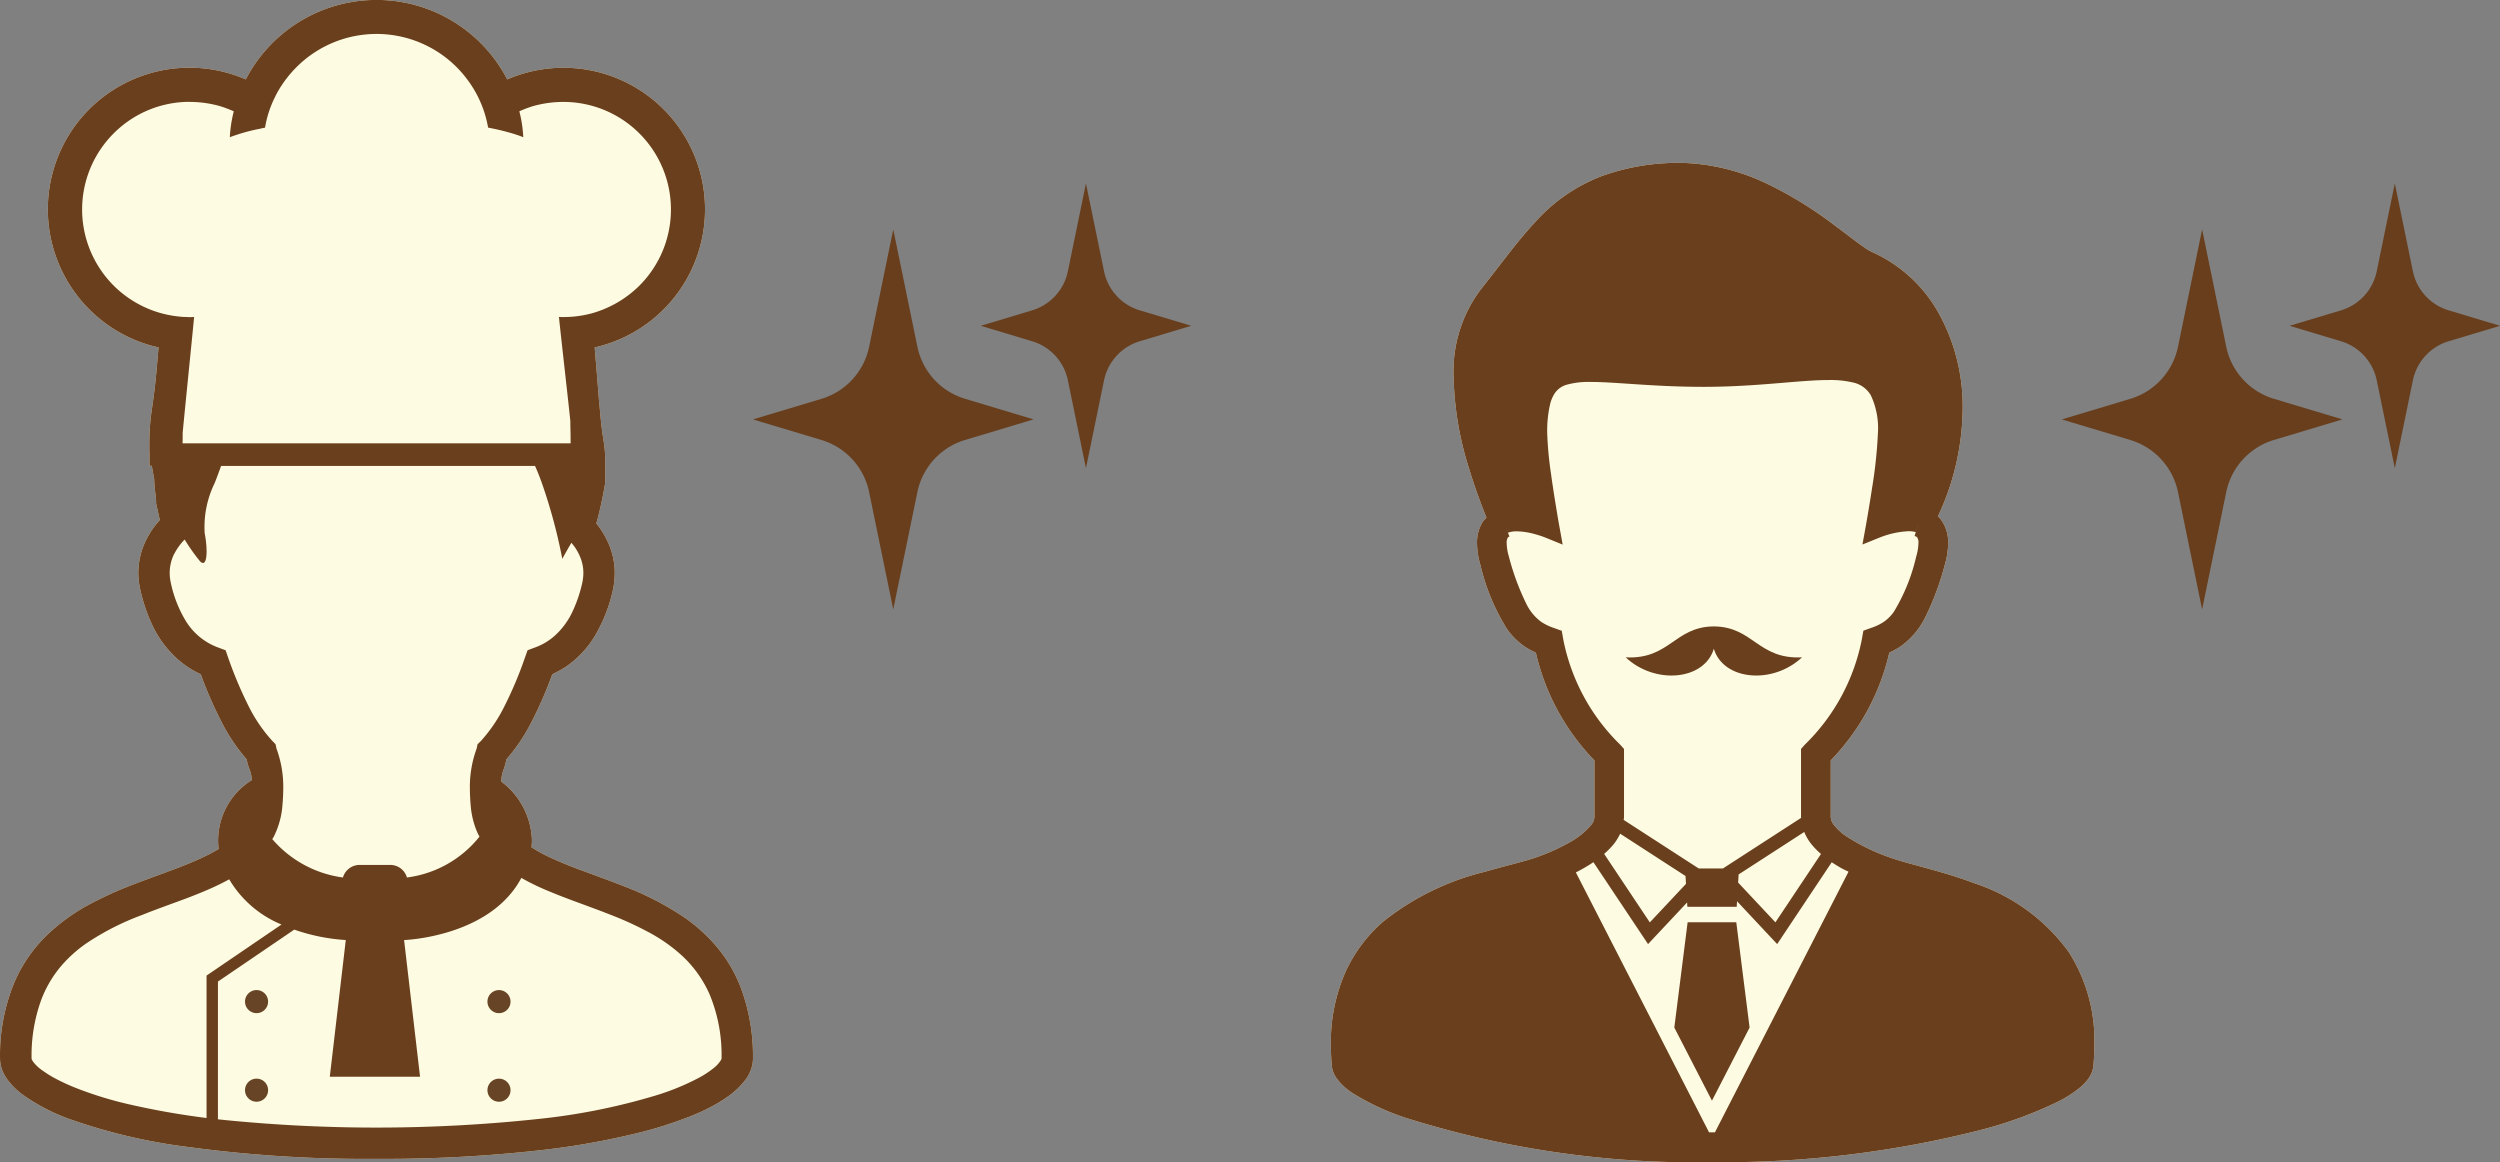
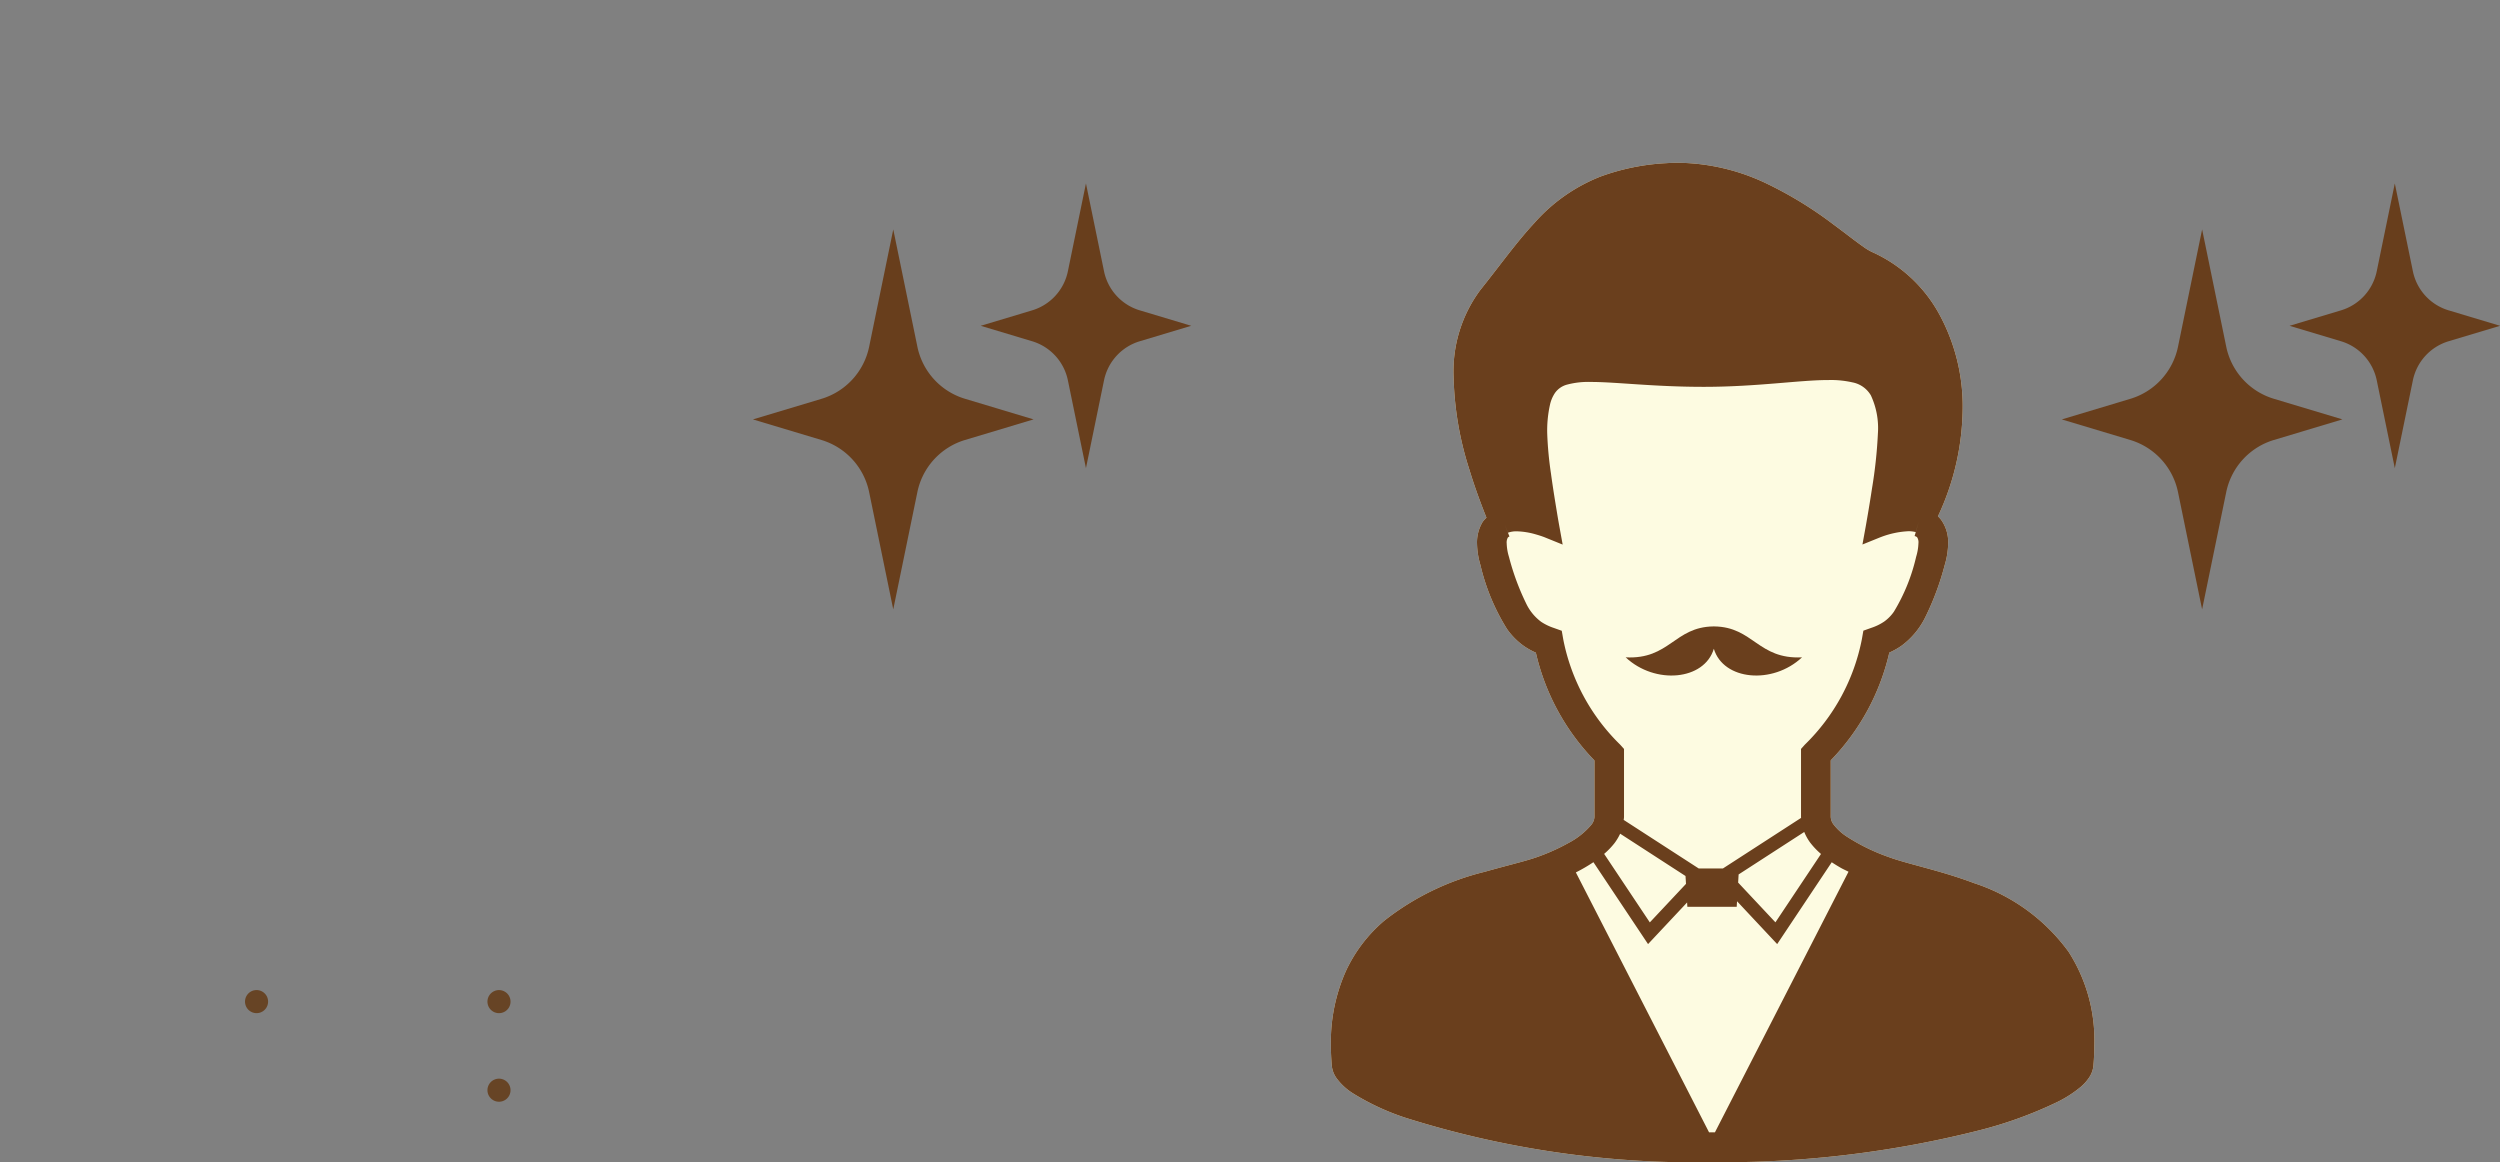
<svg xmlns="http://www.w3.org/2000/svg" width="153.63" height="71.406" viewBox="0 0 153.63 71.406">
  <rect x="0" y="0" width="153.63" height="71.406" fill="#808080" stroke="none" />
  <g id="img-after" transform="translate(-1043.185 -1282)">
    <g id="グループ_481" data-name="グループ 481" transform="translate(44.312)">
      <g id="グループ_465" data-name="グループ 465" transform="translate(1080.659 1292)">
        <path id="パス_5688" data-name="パス 5688" d="M434.157,278.633a11.653,11.653,0,0,0-5.83-4.23c-1.058-.4-2.092-.692-3-.941s-1.7-.457-2.23-.657a12.1,12.1,0,0,1-2.6-1.274,3.207,3.207,0,0,1-.759-.694.839.839,0,0,1-.2-.491v-3.481a14.012,14.012,0,0,0,3.6-6.623,4.413,4.413,0,0,0,.721-.4,4.816,4.816,0,0,0,1.492-1.777,16.874,16.874,0,0,0,1.192-3.205,4.946,4.946,0,0,0,.212-1.337,2.376,2.376,0,0,0-.436-1.445,2.163,2.163,0,0,0-.192-.211,15.9,15.9,0,0,0,1.519-6.608,11.817,11.817,0,0,0-1.476-5.88,8.8,8.8,0,0,0-4.109-3.761,3.564,3.564,0,0,1-.552-.339c-.451-.313-1.063-.8-1.793-1.337a23.846,23.846,0,0,0-4.069-2.5,12.9,12.9,0,0,0-5.469-1.3c-.251,0-.5.007-.759.025a13.8,13.8,0,0,0-4.011.815,10.588,10.588,0,0,0-4.08,2.858c-1.114,1.2-2.1,2.592-3.323,4.12a8.374,8.374,0,0,0-1.643,5.338,20.052,20.052,0,0,0,.964,5.68c.361,1.189.757,2.222,1.056,2.974a1.926,1.926,0,0,0-.23.254,2.432,2.432,0,0,0-.35,1.325,4.928,4.928,0,0,0,.211,1.335,12.985,12.985,0,0,0,1.634,3.93,4.319,4.319,0,0,0,1.05,1.052,4.474,4.474,0,0,0,.721.4,14.012,14.012,0,0,0,3.6,6.623v3.481a.848.848,0,0,1-.214.5,4.7,4.7,0,0,1-1.383,1.09,12.419,12.419,0,0,1-1.938.869c-.725.257-1.894.526-3.2.9a16.224,16.224,0,0,0-6.186,3.011,9.049,9.049,0,0,0-2.357,3.1,10.716,10.716,0,0,0-.919,4.53q0,.612.055,1.266a1.605,1.605,0,0,0,.28.76,3.656,3.656,0,0,0,1.039.96,15.012,15.012,0,0,0,3.152,1.472,59.188,59.188,0,0,0,18.935,2.75,64.381,64.381,0,0,0,16.4-1.964,25.329,25.329,0,0,0,4.8-1.746,7.207,7.207,0,0,0,1.43-.927,2.78,2.78,0,0,0,.49-.545,1.591,1.591,0,0,0,.28-.76q.054-.654.054-1.263A10.033,10.033,0,0,0,434.157,278.633Z" transform="translate(-388.822 -230.139)" fill="#fdfbe1" />
        <g id="グループ_464" data-name="グループ 464" transform="translate(0)">
          <path id="パス_5689" data-name="パス 5689" d="M407.321,252.159c.581,1.941,3.608,2.225,5.418.527-2.7.135-2.994-1.87-5.39-1.9v0h-.057v0c-2.4.034-2.688,2.039-5.39,1.9C403.713,254.384,406.74,254.1,407.321,252.159Z" transform="translate(-383.788 -222.291)" fill="#6a3f1d" />
-           <path id="パス_5690" data-name="パス 5690" d="M406.417,263.838h-1.5l-.818,6.468,2.313,4.494,2.313-4.494-.818-6.468Z" transform="translate(-382.995 -217.161)" fill="#6a3f1d" />
          <path id="パス_5691" data-name="パス 5691" d="M434.157,278.633a11.653,11.653,0,0,0-5.83-4.23c-1.058-.4-2.092-.692-3-.941s-1.7-.457-2.23-.657a12.1,12.1,0,0,1-2.6-1.274,3.207,3.207,0,0,1-.759-.694.839.839,0,0,1-.2-.491v-3.481a14.012,14.012,0,0,0,3.6-6.623,4.413,4.413,0,0,0,.721-.4,4.816,4.816,0,0,0,1.492-1.777,16.874,16.874,0,0,0,1.192-3.205,4.946,4.946,0,0,0,.212-1.337,2.376,2.376,0,0,0-.436-1.445,2.163,2.163,0,0,0-.192-.211,15.9,15.9,0,0,0,1.519-6.608,11.817,11.817,0,0,0-1.476-5.88,8.8,8.8,0,0,0-4.109-3.761,3.564,3.564,0,0,1-.552-.339c-.451-.313-1.063-.8-1.793-1.337a23.846,23.846,0,0,0-4.069-2.5,12.9,12.9,0,0,0-5.469-1.3c-.251,0-.5.007-.759.025a13.8,13.8,0,0,0-4.011.815,10.588,10.588,0,0,0-4.08,2.858c-1.114,1.2-2.1,2.592-3.323,4.12a8.374,8.374,0,0,0-1.643,5.338,20.052,20.052,0,0,0,.964,5.68c.361,1.189.757,2.222,1.056,2.974a1.926,1.926,0,0,0-.23.254,2.432,2.432,0,0,0-.35,1.325,4.928,4.928,0,0,0,.211,1.335,12.985,12.985,0,0,0,1.634,3.93,4.319,4.319,0,0,0,1.05,1.052,4.474,4.474,0,0,0,.721.4,14.012,14.012,0,0,0,3.6,6.623v3.481a.848.848,0,0,1-.214.5,4.7,4.7,0,0,1-1.383,1.09,12.419,12.419,0,0,1-1.938.869c-.725.257-1.894.526-3.2.9a16.224,16.224,0,0,0-6.186,3.011,9.049,9.049,0,0,0-2.357,3.1,10.716,10.716,0,0,0-.919,4.53q0,.612.055,1.266a1.605,1.605,0,0,0,.28.76,3.656,3.656,0,0,0,1.039.96,15.012,15.012,0,0,0,3.152,1.472,59.188,59.188,0,0,0,18.935,2.75,64.381,64.381,0,0,0,16.4-1.964,25.329,25.329,0,0,0,4.8-1.746,7.207,7.207,0,0,0,1.43-.927,2.78,2.78,0,0,0,.49-.545,1.591,1.591,0,0,0,.28-.76q.054-.654.054-1.263A10.033,10.033,0,0,0,434.157,278.633ZM403.1,259.424l-.091-.523-.5-.178a3.226,3.226,0,0,1-.77-.375,3,3,0,0,1-.923-1.135,15.04,15.04,0,0,1-1.05-2.85,3.123,3.123,0,0,1-.141-.836.621.621,0,0,1,.065-.343c.021-.029.029-.041.106-.077l-.283-.7h0l.192.468h0a1.478,1.478,0,0,1,.539-.085,4.518,4.518,0,0,1,1.153.183c.168.047.313.094.411.128l.113.041.028.011h0l1.116.452-.215-1.185s-.046-.252-.114-.659c-.1-.612-.261-1.57-.39-2.523a21.775,21.775,0,0,1-.23-2.461,7.293,7.293,0,0,1,.172-1.776,2.109,2.109,0,0,1,.308-.72,1.326,1.326,0,0,1,.736-.506,5.1,5.1,0,0,1,1.481-.164c1.541,0,3.84.3,6.909.3,3.3,0,5.917-.422,7.7-.418a5.914,5.914,0,0,1,1.437.141,1.675,1.675,0,0,1,1.145.8,4.756,4.756,0,0,1,.433,2.341,28.754,28.754,0,0,1-.366,3.4c-.092.611-.185,1.172-.255,1.581s-.114.659-.114.659l-.215,1.185,1.116-.452h.005a5.446,5.446,0,0,1,1.7-.364,1.665,1.665,0,0,1,.452.054l.188-.634-.255.874c.119.037.142.066.163.09a.582.582,0,0,1,.072.352,3.2,3.2,0,0,1-.142.837,11.413,11.413,0,0,1-1.365,3.37,2.472,2.472,0,0,1-.607.615,3.2,3.2,0,0,1-.77.375l-.5.178-.092.523a12.34,12.34,0,0,1-3.507,6.483l-.233.261v4.179c0,.019,0,.039.006.058l-4.805,3.109h-1.487l-4.61-2.983c.006-.061.019-.12.019-.183v-4.179l-.234-.261A12.35,12.35,0,0,1,403.1,259.424Zm15.839,13.194-2.8,4.2-2.291-2.443.029-.5,4.033-2.61a3.048,3.048,0,0,0,.361.648A4.581,4.581,0,0,0,418.941,272.618Zm-8.295,1.836-2.223,2.368-2.807-4.21a4.605,4.605,0,0,0,.643-.669,3.283,3.283,0,0,0,.341-.572l4.016,2.6Zm1.778,15.269h-.142c-.074,0-.145,0-.219,0l-8.185-15.972a10.348,10.348,0,0,0,1.079-.629l3.357,5.033,2.4-2.559.015.266h3.033l.021-.339,2.466,2.632,3.353-5.029q.273.18.561.346c.152.086.314.156.47.236Z" transform="translate(-388.822 -230.139)" fill="#6a3f1d" />
        </g>
      </g>
      <g id="グループ_469" data-name="グループ 469" transform="translate(5983.602 48.134)">
        <path id="パス_5693" data-name="パス 5693" d="M735.919,284.22l1.482-7.208,1.482,7.208a4.233,4.233,0,0,0,2.929,3.2l4.211,1.265-4.211,1.265a4.233,4.233,0,0,0-2.929,3.2L737.4,300.36l-1.482-7.208a4.234,4.234,0,0,0-2.929-3.2l-4.211-1.265,4.211-1.265A4.234,4.234,0,0,0,735.919,284.22Z" transform="translate(-5586.805 970.953)" fill="#683e1c" />
        <path id="パス_5694" data-name="パス 5694" d="M734.131,282.415l1.111-5.4,1.111,5.4a3.173,3.173,0,0,0,2.2,2.4l3.157.948-3.157.948a3.173,3.173,0,0,0-2.2,2.4l-1.111,5.4-1.111-5.4a3.174,3.174,0,0,0-2.2-2.4l-3.157-.948,3.157-.948A3.174,3.174,0,0,0,734.131,282.415Z" transform="translate(-5572.805 968.124)" fill="#683e1c" />
      </g>
    </g>
    <g id="グループ_480" data-name="グループ 480" transform="translate(63.312)">
      <g id="グループ_408" data-name="グループ 408" transform="translate(979.874 1282)">
        <g id="グループ_406" data-name="グループ 406" transform="translate(0 0)">
-           <path id="パス_5042" data-name="パス 5042" d="M214.4,285.882a8.712,8.712,0,0,0-1.585-2.72,10.347,10.347,0,0,0-1.9-1.718,18.345,18.345,0,0,0-3.806-1.963c-.975-.382-1.927-.724-2.81-1.05-.669-.257-1.288-.509-1.844-.779a8.469,8.469,0,0,1-.967-.543l-.007-.007a3.374,3.374,0,0,0,.029-.453,4.7,4.7,0,0,0-1.879-3.576,2.02,2.02,0,0,1,.11-.668,3.941,3.941,0,0,0,.2-.7,11.2,11.2,0,0,0,1.483-2.178,24.37,24.37,0,0,0,1.336-3.048,8.663,8.663,0,0,0,.842-.467,6.171,6.171,0,0,0,1.726-1.809,9.516,9.516,0,0,0,1.17-2.964,4.919,4.919,0,0,0,.1-.988,4.511,4.511,0,0,0-.431-1.921,5.25,5.25,0,0,0-.7-1.121c.148-.521.316-1.224.468-2.051.026-.147.056-.294.076-.446l.005-.056v-.994c0-1.691-.152-1.129-.36-3.8l-.015-.035c-.02-.326-.046-.668-.076-1.008-.063-.8-.132-1.615-.2-2.427a8.7,8.7,0,1,0-5.372-16.471,9.049,9.049,0,0,0-16.067,0,8.7,8.7,0,1,0-5.363,16.471v.02c-.027.325-.056.653-.084.979-.257,3.028-.452,2.876-.48,4.866v.408l.008.252v.439l.007.311h.137c.05.292.1.565.148.822a1.751,1.751,0,0,0,.005.175l.008.048a2.511,2.511,0,0,0,.02.32c.022.2.042.375.063.55.008.071.015.147.02.2v.2l.229,1.016a5.216,5.216,0,0,0-.834,1.211,4.565,4.565,0,0,0-.487,2.039,4.408,4.408,0,0,0,.112.988,10.32,10.32,0,0,0,.7,2.117,6.548,6.548,0,0,0,1.572,2.17,5.859,5.859,0,0,0,1.453.953,24.573,24.573,0,0,0,1.337,3.048,11.2,11.2,0,0,0,1.481,2.178c.147.724.279.661.314,1.273v.005a4.374,4.374,0,0,0-2.039,4.2c0,.015.007.022.007.035a13.536,13.536,0,0,1-1.62.8c-1.094.467-2.367.891-3.66,1.392a22.989,22.989,0,0,0-2.91,1.343,12.262,12.262,0,0,0-2.024,1.442,9.01,9.01,0,0,0-2.33,3.193,11.694,11.694,0,0,0-.891,4.725,2.02,2.02,0,0,0,.146.724,2.6,2.6,0,0,0,.328.577,4.3,4.3,0,0,0,.973.939,11.9,11.9,0,0,0,2.825,1.461,34.887,34.887,0,0,0,7.321,1.719,81.118,81.118,0,0,0,11.542.724,85.608,85.608,0,0,0,10.256-.55,46.845,46.845,0,0,0,5.566-.982,24.293,24.293,0,0,0,3.069-.932,12.925,12.925,0,0,0,1.726-.764,8.212,8.212,0,0,0,1-.62,4.637,4.637,0,0,0,1.057-1.015,2.113,2.113,0,0,0,.326-.605,1.868,1.868,0,0,0,.133-.675A12.073,12.073,0,0,0,214.4,285.882Z" transform="translate(-168.823 -225.041)" fill="#fdfbe1" />
-         </g>
+           </g>
        <g id="グループ_407" data-name="グループ 407" transform="translate(0 0)">
-           <path id="パス_5043" data-name="パス 5043" d="M214.4,285.882a8.712,8.712,0,0,0-1.585-2.72,10.347,10.347,0,0,0-1.9-1.718,18.345,18.345,0,0,0-3.806-1.963c-.975-.382-1.927-.724-2.81-1.05-.669-.257-1.288-.509-1.844-.779a8.469,8.469,0,0,1-.967-.543l-.007-.007a3.374,3.374,0,0,0,.029-.453,4.7,4.7,0,0,0-1.879-3.576,2.02,2.02,0,0,1,.11-.668,3.941,3.941,0,0,0,.2-.7,11.2,11.2,0,0,0,1.483-2.178,24.37,24.37,0,0,0,1.336-3.048,8.663,8.663,0,0,0,.842-.467,6.171,6.171,0,0,0,1.726-1.809,9.516,9.516,0,0,0,1.17-2.964,4.919,4.919,0,0,0,.1-.988,4.511,4.511,0,0,0-.431-1.921,5.25,5.25,0,0,0-.7-1.121c.148-.521.316-1.224.468-2.051.026-.147.056-.294.076-.446l.005-.056v-.994c0-1.691-.152-1.129-.36-3.8l-.015-.035c-.02-.326-.046-.668-.076-1.008-.063-.8-.132-1.615-.2-2.427a8.7,8.7,0,1,0-5.372-16.471,9.049,9.049,0,0,0-16.067,0,8.7,8.7,0,1,0-5.363,16.471v.02c-.027.325-.056.653-.084.979-.257,3.028-.452,2.876-.48,4.866v.408l.008.252v.439l.007.311h.137c.05.292.1.565.148.822a1.751,1.751,0,0,0,.005.175l.008.048a2.511,2.511,0,0,0,.02.32c.022.2.042.375.063.55.008.071.015.147.02.2v.2l.229,1.016a5.216,5.216,0,0,0-.834,1.211,4.565,4.565,0,0,0-.487,2.039,4.408,4.408,0,0,0,.112.988,10.32,10.32,0,0,0,.7,2.117,6.548,6.548,0,0,0,1.572,2.17,5.859,5.859,0,0,0,1.453.953,24.573,24.573,0,0,0,1.337,3.048,11.2,11.2,0,0,0,1.481,2.178c.147.724.279.661.314,1.273v.005a4.374,4.374,0,0,0-2.039,4.2c0,.015.007.022.007.035a13.536,13.536,0,0,1-1.62.8c-1.094.467-2.367.891-3.66,1.392a22.989,22.989,0,0,0-2.91,1.343,12.262,12.262,0,0,0-2.024,1.442,9.01,9.01,0,0,0-2.33,3.193,11.694,11.694,0,0,0-.891,4.725,2.02,2.02,0,0,0,.146.724,2.6,2.6,0,0,0,.328.577,4.3,4.3,0,0,0,.973.939,11.9,11.9,0,0,0,2.825,1.461,34.887,34.887,0,0,0,7.321,1.719,81.118,81.118,0,0,0,11.542.724,85.608,85.608,0,0,0,10.256-.55,46.845,46.845,0,0,0,5.566-.982,24.293,24.293,0,0,0,3.069-.932,12.925,12.925,0,0,0,1.726-.764,8.212,8.212,0,0,0,1-.62,4.637,4.637,0,0,0,1.057-1.015,2.113,2.113,0,0,0,.326-.605,1.868,1.868,0,0,0,.133-.675A12.073,12.073,0,0,0,214.4,285.882Zm-43.548,4.391a.719.719,0,0,1-.084-.146l-.005-.022a10.011,10.011,0,0,1,.57-3.556,7.051,7.051,0,0,1,1.246-2.144,8.224,8.224,0,0,1,1.544-1.39,16.233,16.233,0,0,1,3.41-1.74c.918-.369,1.865-.7,2.783-1.043.688-.264,1.363-.536,2-.849.2-.1.4-.2.59-.307a6.673,6.673,0,0,0,3.216,2.778l-4.607,3.138v8.752a47.788,47.788,0,0,1-4.919-.876A22.868,22.868,0,0,1,173.75,292a12.948,12.948,0,0,1-1.5-.668,6.515,6.515,0,0,1-.779-.48A2.451,2.451,0,0,1,170.847,290.273Zm9.629-58.969a6.9,6.9,0,0,1,1.831.25,8.136,8.136,0,0,1,.876.326,8.178,8.178,0,0,0-.243,1.593,11.38,11.38,0,0,1,1.893-.528,1.737,1.737,0,0,1,.271-.056,6.55,6.55,0,0,1,.627-1.914c.041-.09.09-.181.139-.272a7.215,7.215,0,0,1,1.168-1.537,6.954,6.954,0,0,1,9.839,0,7.183,7.183,0,0,1,1.162,1.537c.05.091.1.182.147.279a6.833,6.833,0,0,1,.626,1.9l.277.056c.39.078.739.169,1.058.258s.585.181.827.277a8.074,8.074,0,0,0-.242-1.593,7.52,7.52,0,0,1,.869-.326,6.95,6.95,0,0,1,1.836-.25,6.613,6.613,0,0,1,4.677,11.286,6.732,6.732,0,0,1-2.944,1.71,6.659,6.659,0,0,1-1.733.224c-.09,0-.18,0-.271-.008.063.7.681,6.1.7,6.43,0,.086,0,.258.007.473,0,.127.007.252.007.377,0,.173,0,.34.005.487h-23.85c.008-.106.008-.362.008-.626.007-.2.626-6.284.68-6.9.008-.076.014-.159.023-.237-.091.008-.184.008-.273.008a1.466,1.466,0,0,1-.188-.008,3.505,3.505,0,0,1-.465-.027,6.611,6.611,0,0,1-4.022-11.251A6.581,6.581,0,0,1,180.476,231.3Zm-.947,27.769a3.534,3.534,0,0,1,.635-.876,11.754,11.754,0,0,0,.945,1.336c.431.438.5-.585.286-1.733a6.129,6.129,0,0,1,.618-3.082c.126-.326.258-.673.39-1.045H201.7c.154.336.292.69.419,1.045a33.068,33.068,0,0,1,1.258,4.668s.223-.424.558-.988a3.027,3.027,0,0,1,.487.752,2.558,2.558,0,0,1,.249,1.106,2.881,2.881,0,0,1-.061.571,8.376,8.376,0,0,1-.57,1.718,4.646,4.646,0,0,1-1.107,1.544,3.682,3.682,0,0,1-1.266.752l-.424.159-.152.426a23.959,23.959,0,0,1-1.364,3.2,9.319,9.319,0,0,1-1.371,1.97l-.188.18-.054.265a6.786,6.786,0,0,0-.418,2.344c0,.412.02.842.061,1.273a5.23,5.23,0,0,0,.362,1.454,2.746,2.746,0,0,0,.169.341,6.8,6.8,0,0,1-4.46,2.512,1.062,1.062,0,0,0-1.016-.773h-1.893a1.068,1.068,0,0,0-1.023.773,6.93,6.93,0,0,1-4.342-2.359l.091-.147a5.115,5.115,0,0,0,.521-1.8,12.74,12.74,0,0,0,.064-1.273,6.819,6.819,0,0,0-.418-2.344l-.056-.265-.188-.194a9.308,9.308,0,0,1-1.371-1.955,24.886,24.886,0,0,1-1.364-3.2l-.146-.426-.431-.159a3.923,3.923,0,0,1-2.025-1.657,7.5,7.5,0,0,1-.918-2.357,2.834,2.834,0,0,1-.063-.571A2.628,2.628,0,0,1,179.529,259.073Zm2.681,26.287,4.689-3.192a11.89,11.89,0,0,0,3.167.641l-.982,8.4h5.546l-.981-8.4s5.275-.174,7.207-3.821l.008.007a14.561,14.561,0,0,0,1.669.808c1.19.5,2.463.925,3.7,1.412a20.639,20.639,0,0,1,2.65,1.224,10.041,10.041,0,0,1,1.706,1.205,7.152,7.152,0,0,1,1.844,2.525,9.716,9.716,0,0,1,.724,3.938l-.05.1a1.939,1.939,0,0,1-.465.494,5.8,5.8,0,0,1-.9.585,14.874,14.874,0,0,1-2.685,1.091,38.814,38.814,0,0,1-6.783,1.386,93.769,93.769,0,0,1-20.065.063Z" transform="translate(-168.823 -225.041)" fill="#6a3f1d" />
          <path id="パス_5044" data-name="パス 5044" d="M180.6,269.77a.709.709,0,1,0,.711.71A.709.709,0,0,0,180.6,269.77Z" transform="translate(-164.837 -208.928)" fill="#674425" />
-           <path id="パス_5045" data-name="パス 5045" d="M180.6,273.771a.709.709,0,1,0,.711.709A.707.707,0,0,0,180.6,273.771Z" transform="translate(-164.837 -207.486)" fill="#674425" />
          <path id="パス_5046" data-name="パス 5046" d="M191.554,271.189a.709.709,0,1,0-.71-.709A.709.709,0,0,0,191.554,271.189Z" transform="translate(-160.89 -208.928)" fill="#674425" />
          <path id="パス_5047" data-name="パス 5047" d="M191.554,275.19a.709.709,0,1,0-.71-.71A.711.711,0,0,0,191.554,275.19Z" transform="translate(-160.89 -207.486)" fill="#674425" />
        </g>
      </g>
      <g id="グループ_468" data-name="グループ 468" transform="translate(5985.602 48.134)">
        <path id="パス_5696" data-name="パス 5696" d="M735.919,284.22l1.482-7.208,1.482,7.208a4.233,4.233,0,0,0,2.929,3.2l4.211,1.265-4.211,1.265a4.233,4.233,0,0,0-2.929,3.2L737.4,300.36l-1.482-7.208a4.234,4.234,0,0,0-2.929-3.2l-4.211-1.265,4.211-1.265A4.234,4.234,0,0,0,735.919,284.22Z" transform="translate(-5688.237 970.953)" fill="#683e1c" />
        <path id="パス_5695" data-name="パス 5695" d="M734.131,282.415l1.111-5.4,1.111,5.4a3.173,3.173,0,0,0,2.2,2.4l3.157.948-3.157.948a3.173,3.173,0,0,0-2.2,2.4l-1.111,5.4-1.111-5.4a3.174,3.174,0,0,0-2.2-2.4l-3.157-.948,3.157-.948A3.174,3.174,0,0,0,734.131,282.415Z" transform="translate(-5674.237 968.124)" fill="#683e1c" />
      </g>
    </g>
  </g>
</svg>